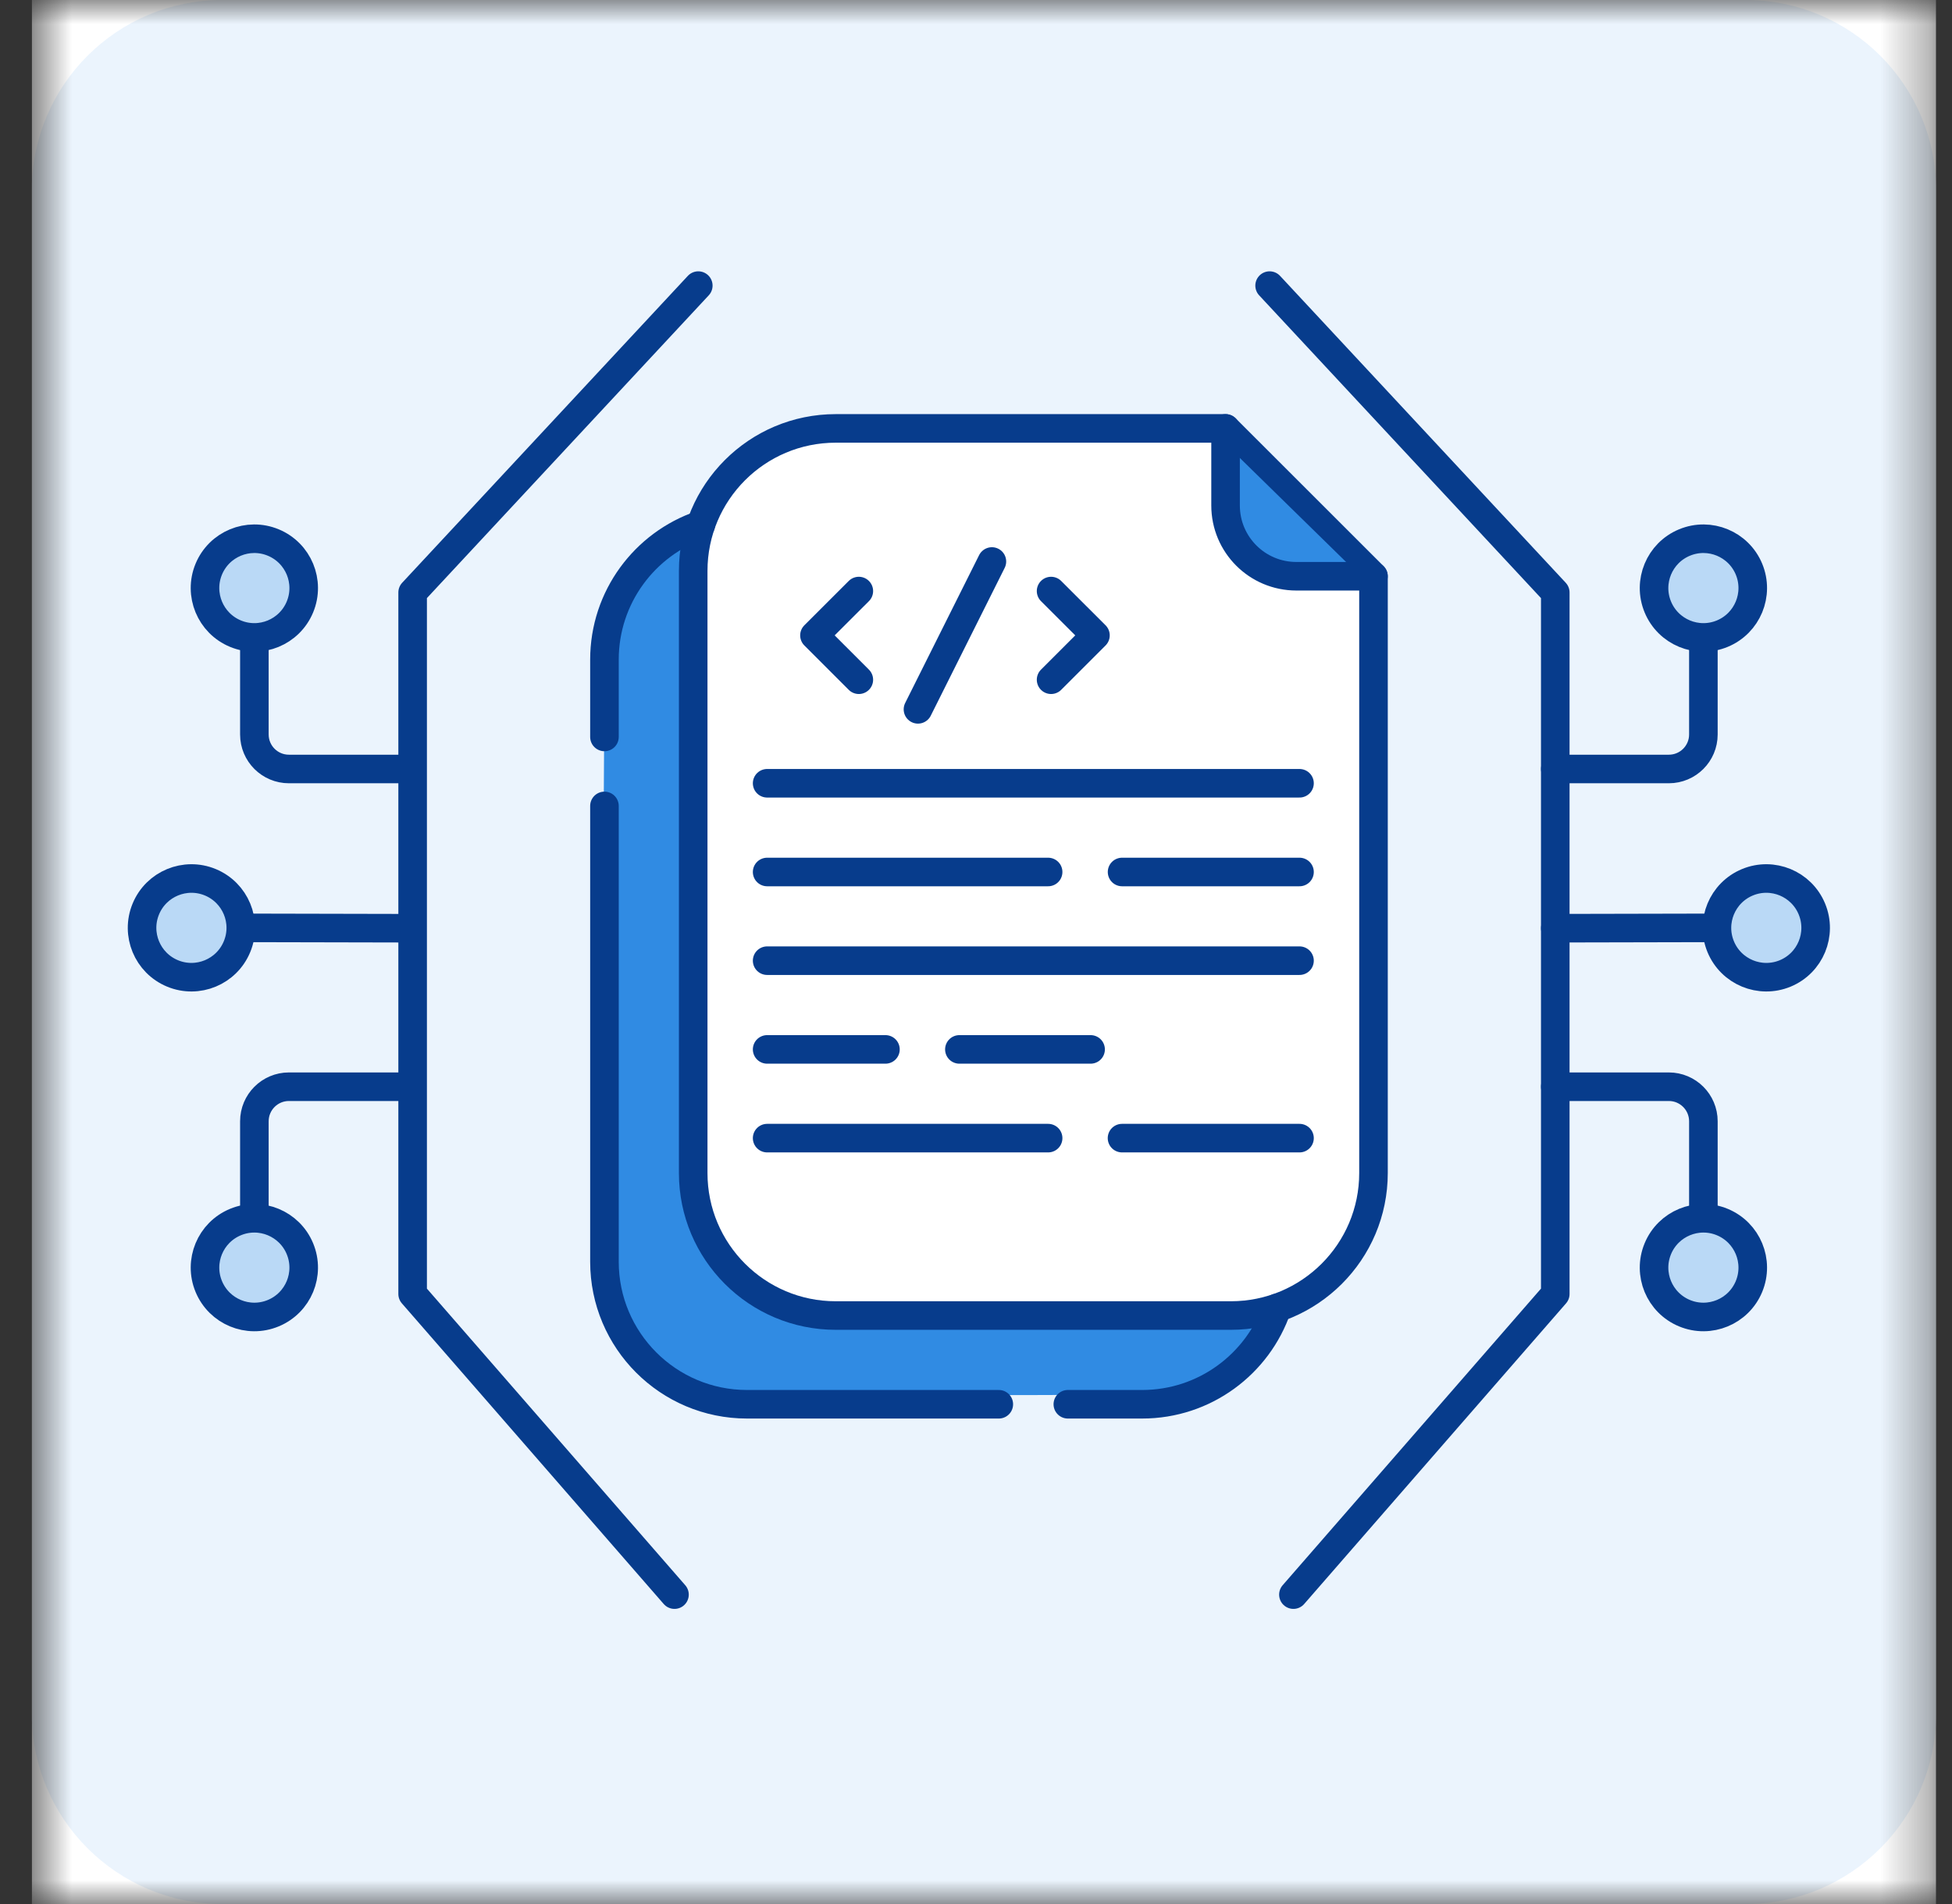
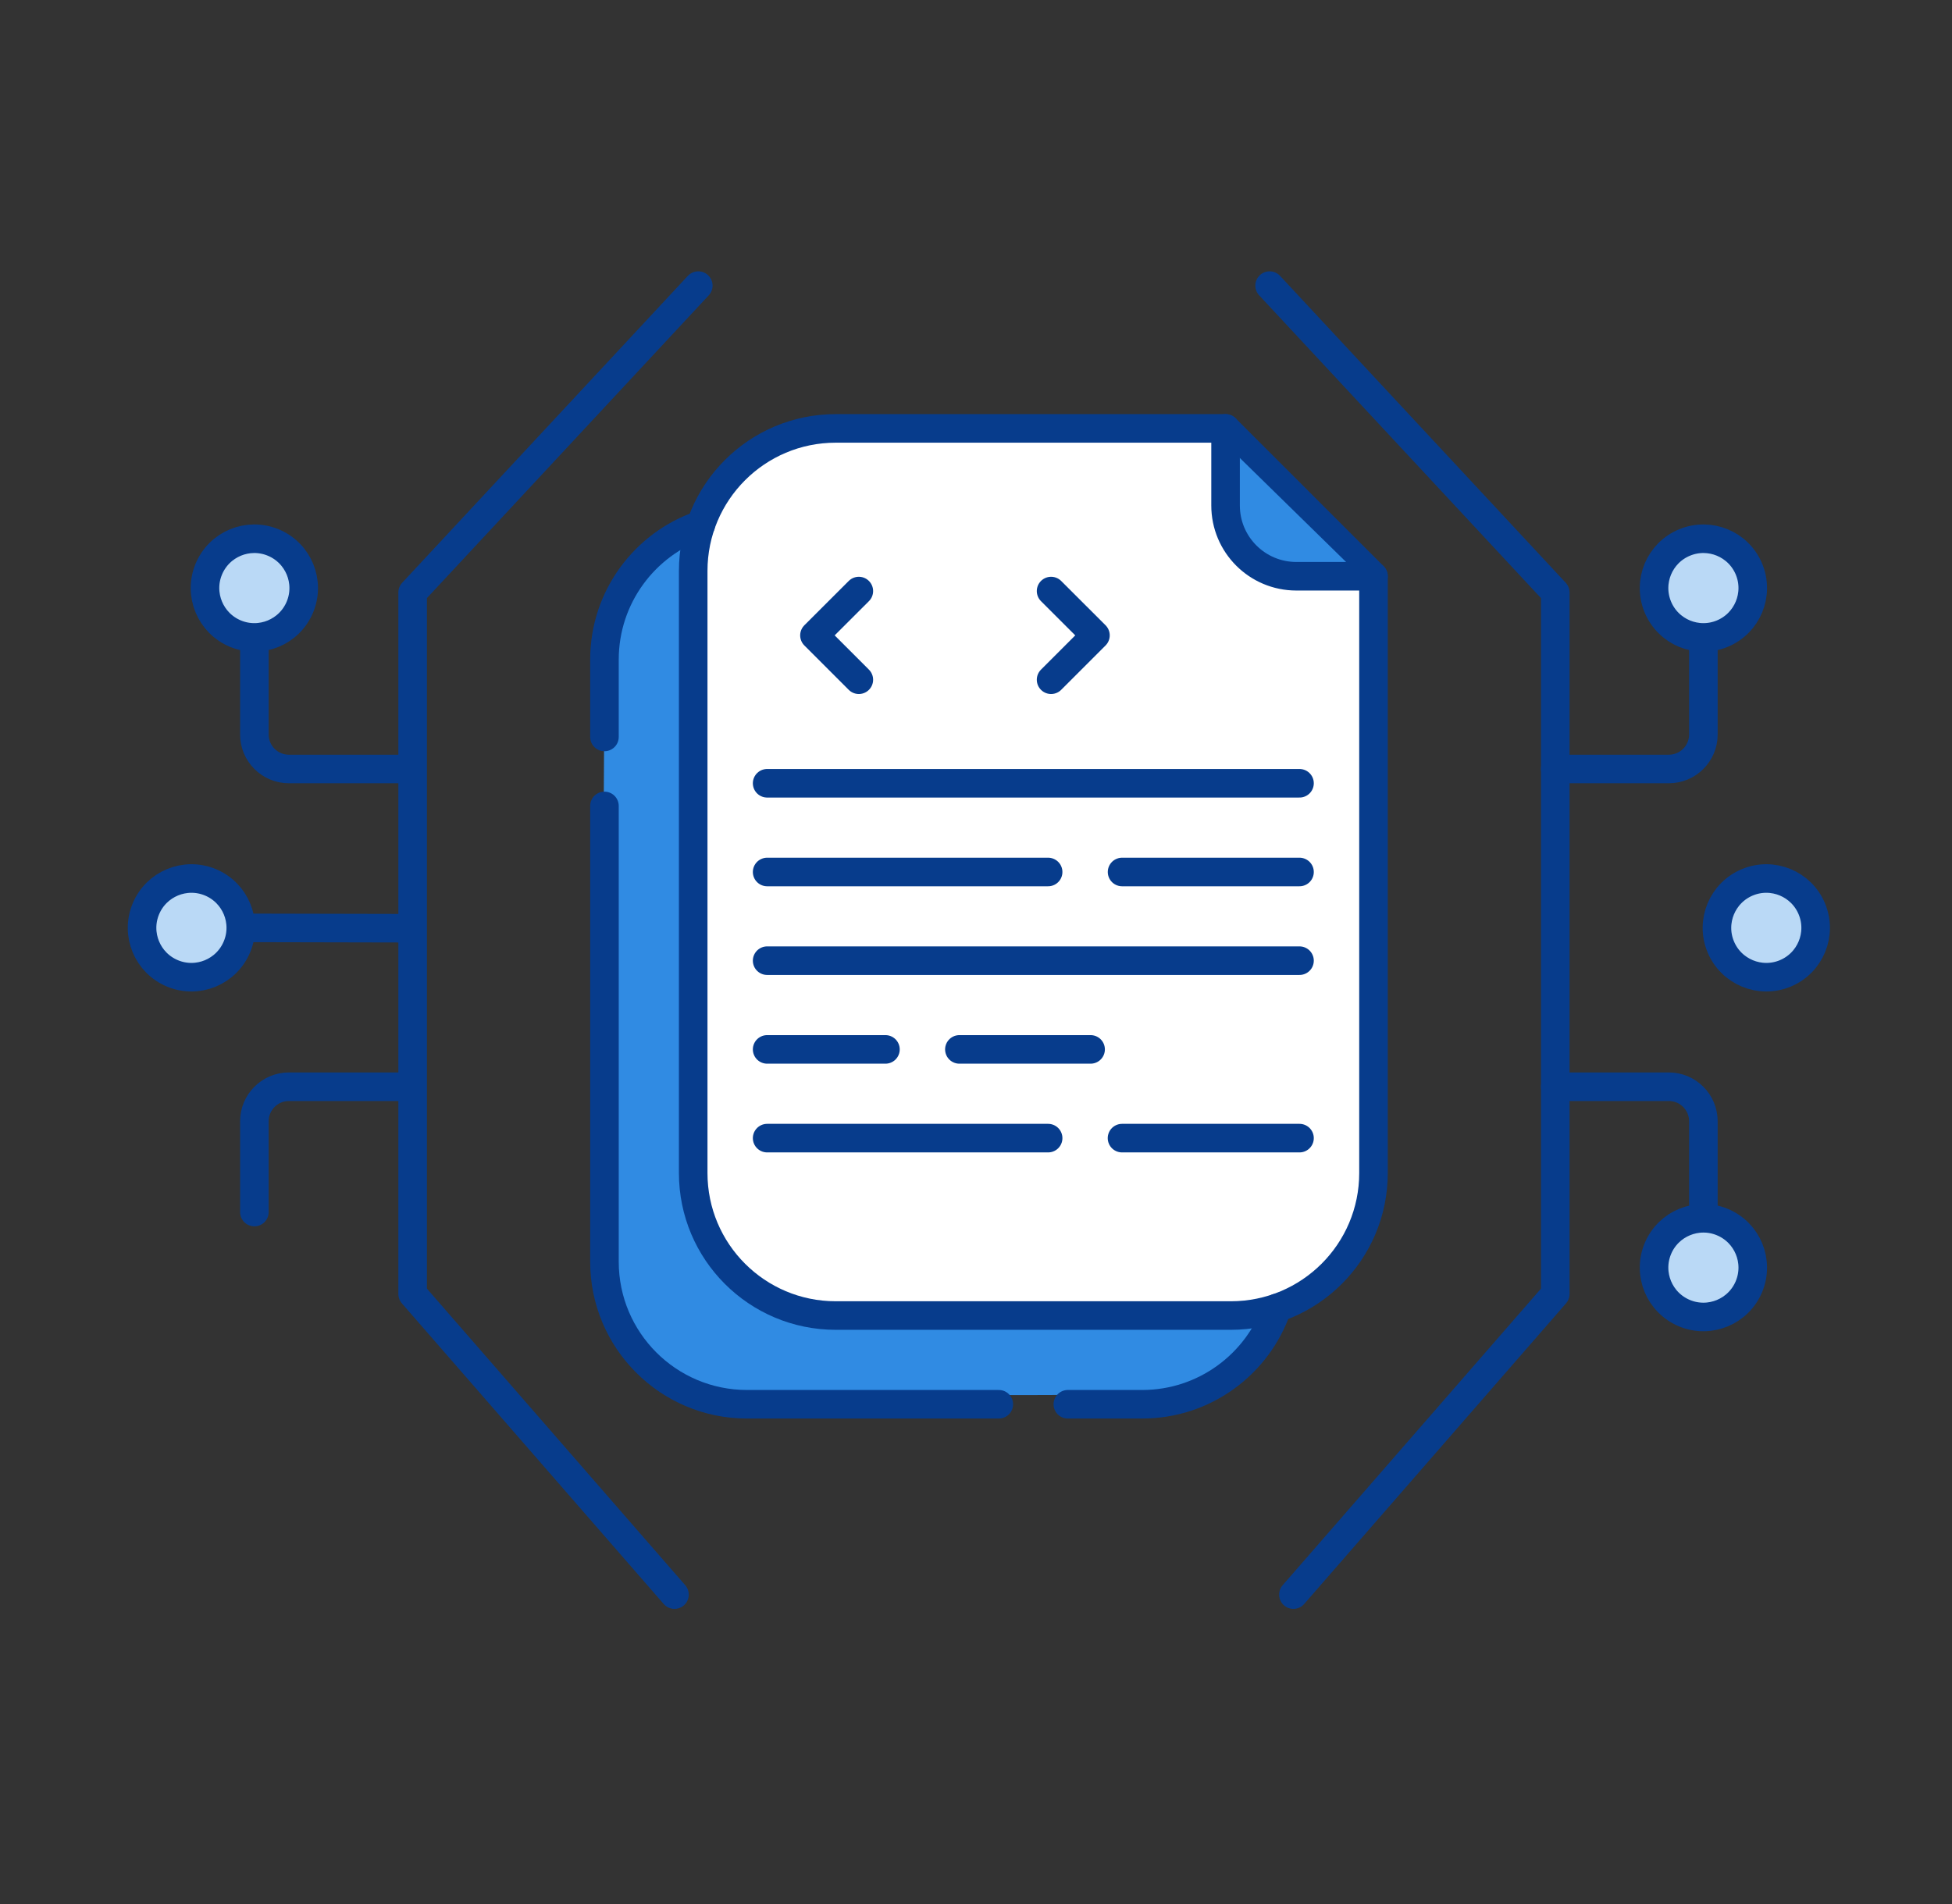
<svg xmlns="http://www.w3.org/2000/svg" width="41" height="40" viewBox="0 0 41 40" fill="none">
  <rect x="0" y="0" width="41" height="40" fill="#333333" stroke="none" />
  <g clip-path="url(#clip0_3930_17985)">
    <mask id="mask0_3930_17985" style="mask-type:luminance" maskUnits="userSpaceOnUse" x="0" y="0" width="41" height="40">
      <path d="M40.667 0H0.667V40H40.667V0Z" fill="white" />
    </mask>
    <g mask="url(#mask0_3930_17985)">
-       <path d="M40.667 0H0.667V40H40.667V0Z" fill="white" />
-       <path d="M0.667 4C0.667 1.791 2.457 0 4.667 0H36.667C38.876 0 40.667 1.791 40.667 4V36C40.667 38.209 38.876 40 36.667 40H4.667C2.457 40 0.667 38.209 0.667 36V4Z" fill="#EBF4FD" />
      <path d="M26.667 6L32.667 12.447V27.184L27.167 33.5" stroke="#073C8C" stroke-width="0.6" stroke-linecap="round" stroke-linejoin="round" />
      <path d="M14.667 6L8.667 12.447V27.184L14.167 33.5" stroke="#073C8C" stroke-width="0.6" stroke-linecap="round" stroke-linejoin="round" />
      <path d="M14.641 25.308V11.761C14.641 10.444 13.347 12.31 12.701 13.408C12.675 17.2 12.639 25.188 12.701 26.805C12.763 28.422 14.278 29.125 15.028 29.275C17.718 29.3 23.33 29.335 24.261 29.275C25.192 29.215 26.253 28.651 26.667 28.377V27.404H16.658L14.641 25.308Z" fill="#308BE3" />
      <path d="M28.849 24.643C28.849 26.297 27.508 27.637 25.854 27.637H17.554C15.9 27.637 14.56 26.297 14.56 24.643V11.994C14.56 10.341 15.9 9 17.554 9H25.742L28.849 12.106C28.849 12.985 28.849 24.007 28.849 24.643Z" fill="white" stroke="#073C8C" stroke-width="0.6" stroke-miterlimit="10" stroke-linecap="round" stroke-linejoin="round" />
      <path d="M26.215 11.649C25.788 11.348 25.679 9.854 25.717 9.303L28.612 12.138C28.384 12.326 26.747 12.025 26.215 11.649Z" fill="#308BE3" />
      <path d="M12.696 16.931V26.506C12.696 28.16 14.037 29.501 15.69 29.501H20.979" stroke="#073C8C" stroke-width="0.6" stroke-miterlimit="10" stroke-linecap="round" stroke-linejoin="round" />
      <path d="M12.696 15.482V13.859C12.696 12.544 13.543 11.428 14.72 11.025" stroke="#073C8C" stroke-width="0.6" stroke-miterlimit="10" stroke-linecap="round" stroke-linejoin="round" />
      <path d="M22.429 29.501H23.99C25.304 29.501 26.421 28.654 26.824 27.477" stroke="#073C8C" stroke-width="0.6" stroke-miterlimit="10" stroke-linecap="round" stroke-linejoin="round" />
      <path d="M28.848 12.106H27.229C26.407 12.106 25.742 11.441 25.742 10.619V9" stroke="#073C8C" stroke-width="0.6" stroke-miterlimit="10" stroke-linecap="round" stroke-linejoin="round" />
      <path d="M16.113 16.455H27.295" stroke="#073C8C" stroke-width="0.6" stroke-miterlimit="10" stroke-linecap="round" stroke-linejoin="round" />
      <path d="M23.568 18.319H27.295" stroke="#073C8C" stroke-width="0.6" stroke-miterlimit="10" stroke-linecap="round" stroke-linejoin="round" />
      <path d="M16.113 18.319H22.015" stroke="#073C8C" stroke-width="0.6" stroke-miterlimit="10" stroke-linecap="round" stroke-linejoin="round" />
      <path d="M23.567 23.91H27.295" stroke="#073C8C" stroke-width="0.6" stroke-miterlimit="10" stroke-linecap="round" stroke-linejoin="round" />
      <path d="M16.113 23.91H22.015" stroke="#073C8C" stroke-width="0.6" stroke-miterlimit="10" stroke-linecap="round" stroke-linejoin="round" />
      <path d="M16.113 20.182H27.295" stroke="#073C8C" stroke-width="0.6" stroke-miterlimit="10" stroke-linecap="round" stroke-linejoin="round" />
      <path d="M22.907 22.046H20.151" stroke="#073C8C" stroke-width="0.6" stroke-miterlimit="10" stroke-linecap="round" stroke-linejoin="round" />
      <path d="M16.113 22.046H18.598" stroke="#073C8C" stroke-width="0.6" stroke-miterlimit="10" stroke-linecap="round" stroke-linejoin="round" />
      <path d="M22.077 12.417L23.009 13.348L22.077 14.28" stroke="#073C8C" stroke-width="0.6" stroke-miterlimit="10" stroke-linecap="round" stroke-linejoin="round" />
      <path d="M18.039 12.417L17.107 13.348L18.039 14.28" stroke="#073C8C" stroke-width="0.6" stroke-miterlimit="10" stroke-linecap="round" stroke-linejoin="round" />
-       <path d="M20.834 11.796L19.281 14.902" stroke="#073C8C" stroke-width="0.6" stroke-miterlimit="10" stroke-linecap="round" stroke-linejoin="round" />
-       <path d="M35.894 19.493L32.667 19.5" stroke="#073C8C" stroke-width="0.6" stroke-miterlimit="10" stroke-linecap="round" stroke-linejoin="round" />
      <path d="M37.497 20.45C38.025 20.231 38.276 19.625 38.057 19.096C37.838 18.567 37.232 18.316 36.703 18.535C36.175 18.754 35.923 19.36 36.142 19.889C36.361 20.418 36.968 20.669 37.497 20.45Z" fill="#BAD9F6" stroke="#073C8C" stroke-width="0.6" stroke-miterlimit="10" stroke-linecap="round" stroke-linejoin="round" />
-       <path d="M36.175 13.312C36.704 13.093 36.955 12.486 36.736 11.957C36.517 11.429 35.911 11.178 35.382 11.397C34.853 11.616 34.602 12.222 34.821 12.751C35.04 13.28 35.647 13.531 36.175 13.312Z" fill="#BAD9F6" stroke="#073C8C" stroke-width="0.6" stroke-miterlimit="10" stroke-linecap="round" stroke-linejoin="round" />
+       <path d="M36.175 13.312C36.704 13.093 36.955 12.486 36.736 11.957C36.517 11.429 35.911 11.178 35.382 11.397C34.853 11.616 34.602 12.222 34.821 12.751C35.04 13.28 35.647 13.531 36.175 13.312" fill="#BAD9F6" stroke="#073C8C" stroke-width="0.6" stroke-miterlimit="10" stroke-linecap="round" stroke-linejoin="round" />
      <path d="M35.778 13.522V15.43C35.778 15.831 35.453 16.155 35.052 16.155H32.667" stroke="#073C8C" stroke-width="0.6" stroke-miterlimit="10" stroke-linecap="round" stroke-linejoin="round" />
      <path d="M36.736 27.027C36.955 26.498 36.704 25.892 36.175 25.673C35.647 25.454 35.04 25.705 34.821 26.234C34.602 26.763 34.853 27.369 35.382 27.588C35.911 27.807 36.517 27.556 36.736 27.027Z" fill="#BAD9F6" stroke="#073C8C" stroke-width="0.6" stroke-miterlimit="10" stroke-linecap="round" stroke-linejoin="round" />
      <path d="M35.778 25.463V23.556C35.778 23.155 35.453 22.83 35.052 22.83H32.667" stroke="#073C8C" stroke-width="0.6" stroke-miterlimit="10" stroke-linecap="round" stroke-linejoin="round" />
      <path d="M5.227 19.493L8.454 19.5" stroke="#073C8C" stroke-width="0.6" stroke-miterlimit="10" stroke-linecap="round" stroke-linejoin="round" />
      <path d="M3.624 20.45C3.095 20.231 2.844 19.625 3.063 19.096C3.282 18.567 3.889 18.316 4.418 18.535C4.946 18.754 5.198 19.36 4.978 19.889C4.759 20.418 4.153 20.669 3.624 20.45Z" fill="#BAD9F6" stroke="#073C8C" stroke-width="0.6" stroke-miterlimit="10" stroke-linecap="round" stroke-linejoin="round" />
      <path d="M4.946 13.312C4.417 13.093 4.166 12.486 4.385 11.957C4.604 11.429 5.21 11.178 5.739 11.397C6.268 11.616 6.519 12.222 6.3 12.751C6.081 13.28 5.474 13.531 4.946 13.312Z" fill="#BAD9F6" stroke="#073C8C" stroke-width="0.6" stroke-miterlimit="10" stroke-linecap="round" stroke-linejoin="round" />
      <path d="M5.343 13.522V15.43C5.343 15.831 5.668 16.155 6.069 16.155H8.454" stroke="#073C8C" stroke-width="0.6" stroke-miterlimit="10" stroke-linecap="round" stroke-linejoin="round" />
-       <path d="M4.385 27.027C4.166 26.498 4.417 25.892 4.946 25.673C5.474 25.454 6.081 25.705 6.3 26.234C6.519 26.763 6.268 27.369 5.739 27.588C5.21 27.807 4.604 27.556 4.385 27.027Z" fill="#BAD9F6" stroke="#073C8C" stroke-width="0.6" stroke-miterlimit="10" stroke-linecap="round" stroke-linejoin="round" />
      <path d="M5.343 25.463V23.556C5.343 23.155 5.668 22.83 6.069 22.83H8.454" stroke="#073C8C" stroke-width="0.6" stroke-miterlimit="10" stroke-linecap="round" stroke-linejoin="round" />
    </g>
  </g>
  <defs>
    <clipPath id="clip0_3930_17985">
      <rect width="40" height="40" fill="white" transform="translate(0.667)" />
    </clipPath>
  </defs>
</svg>